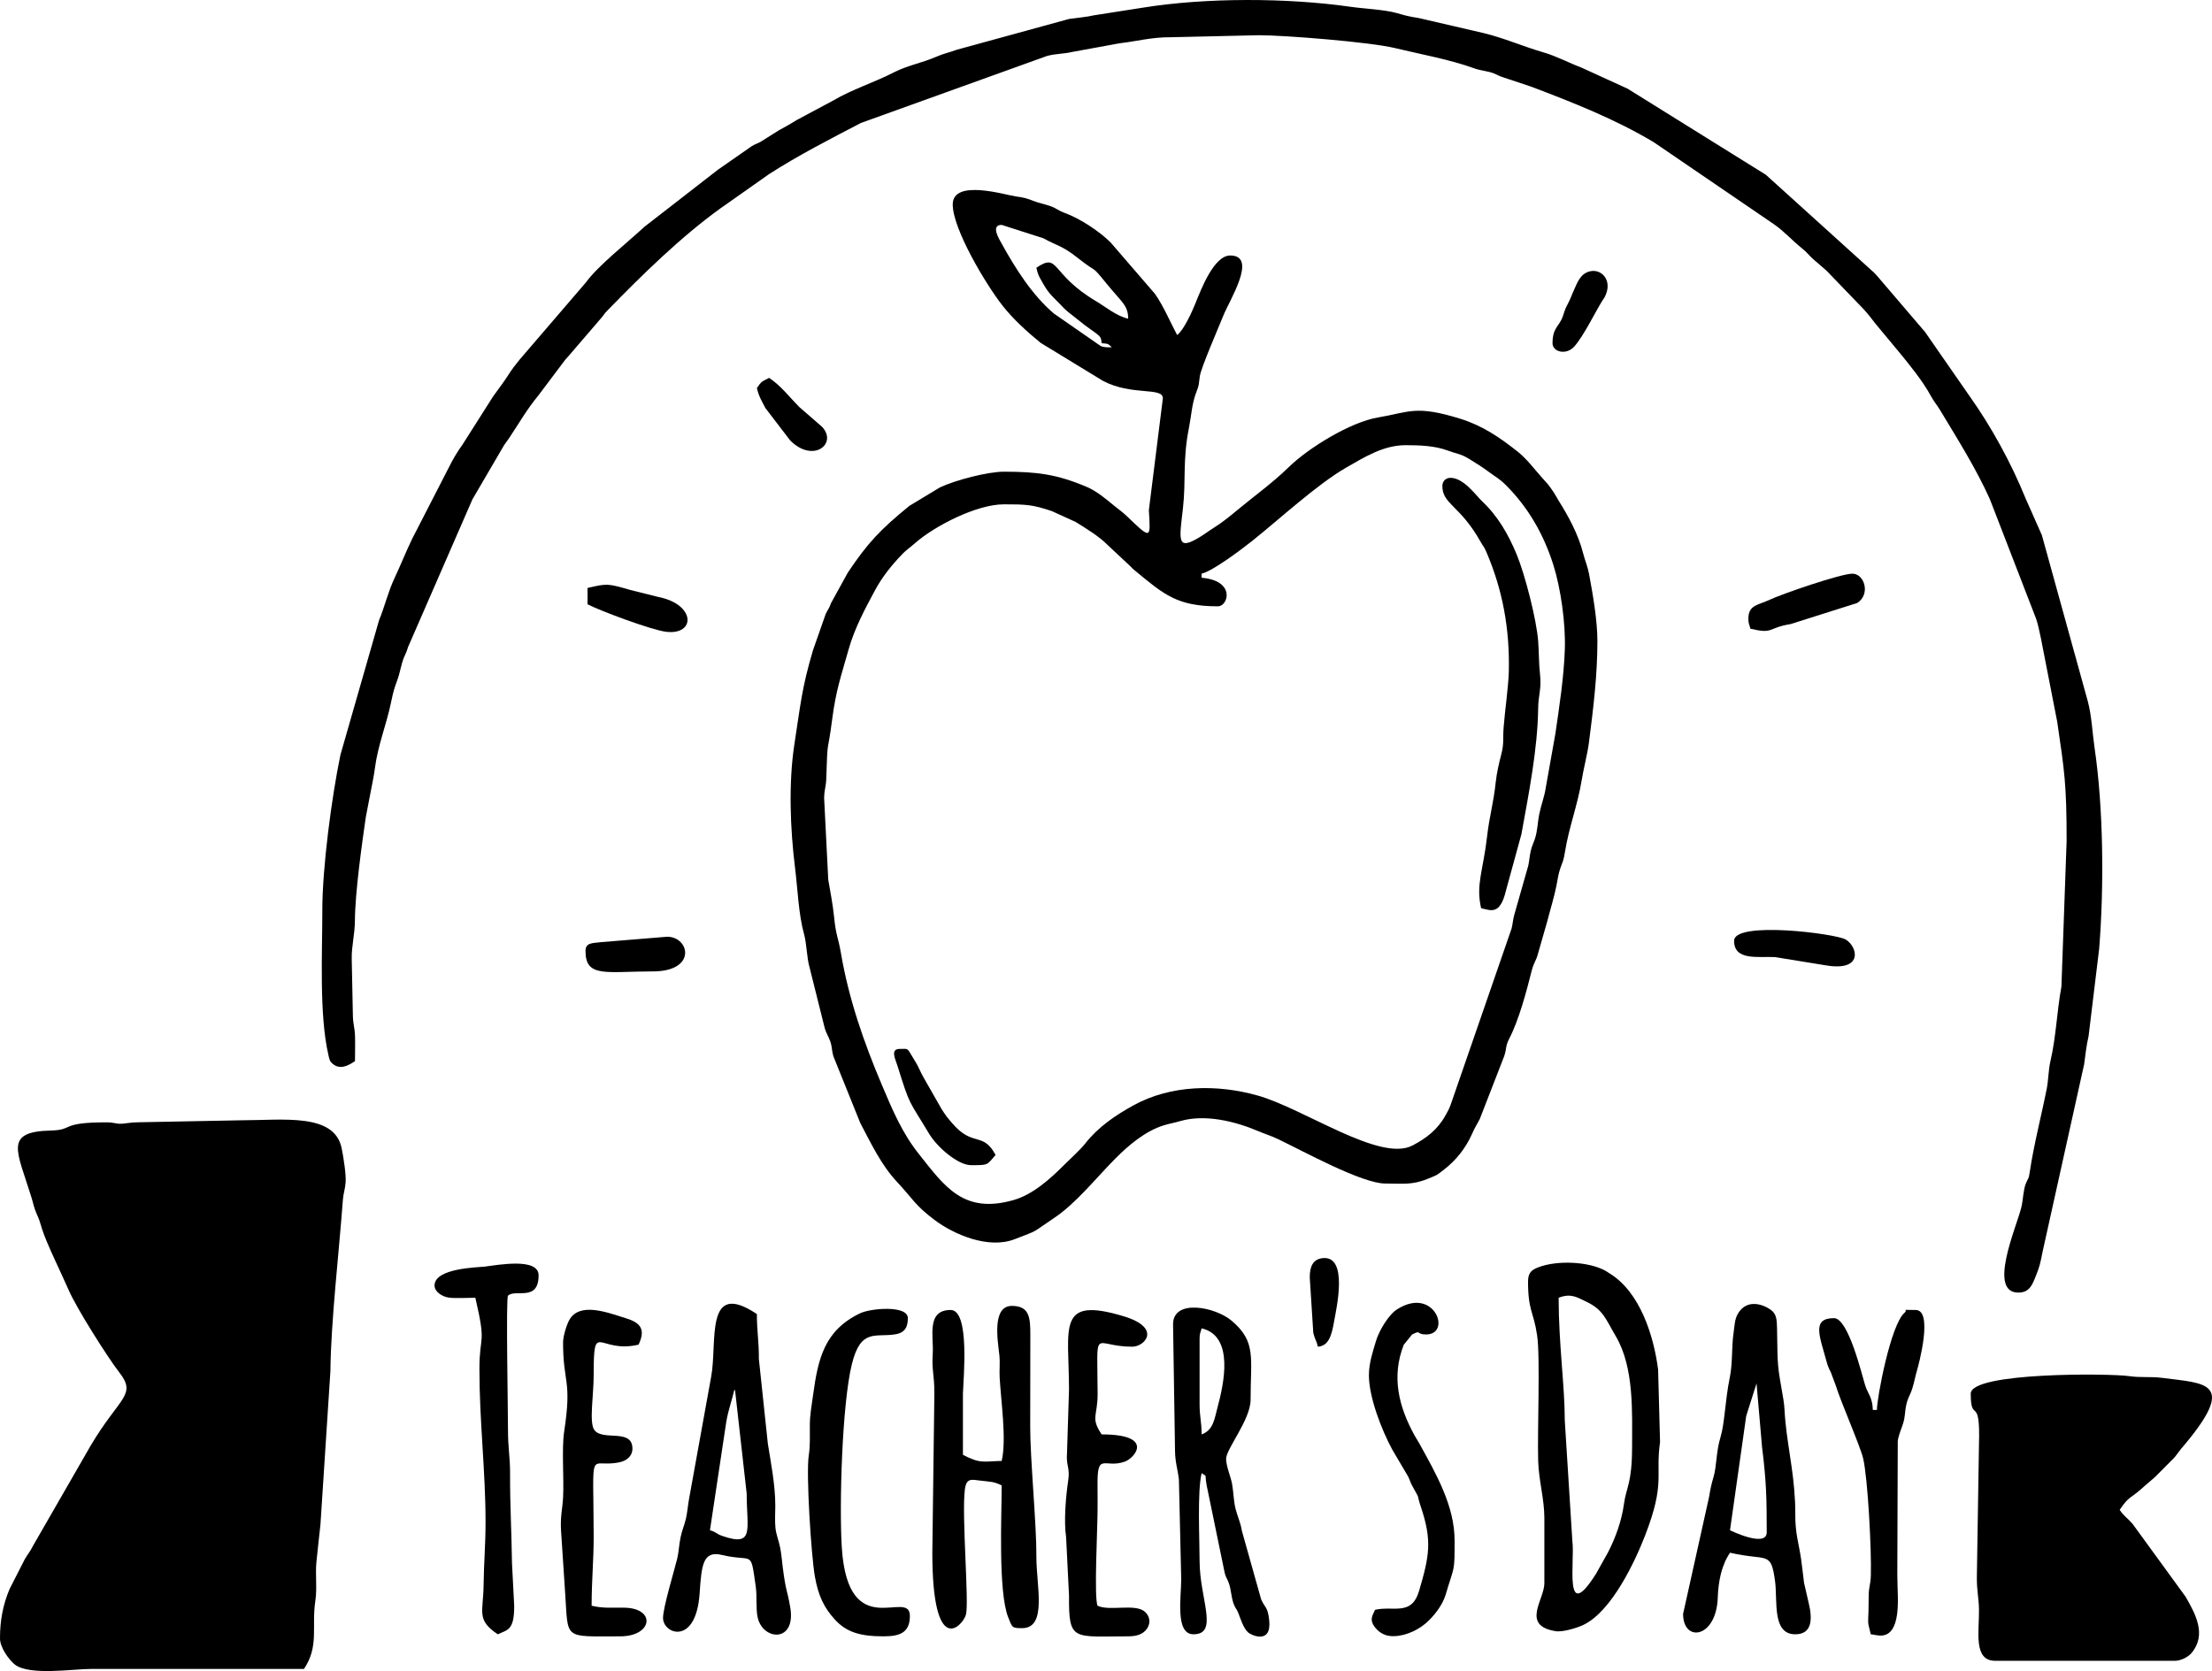
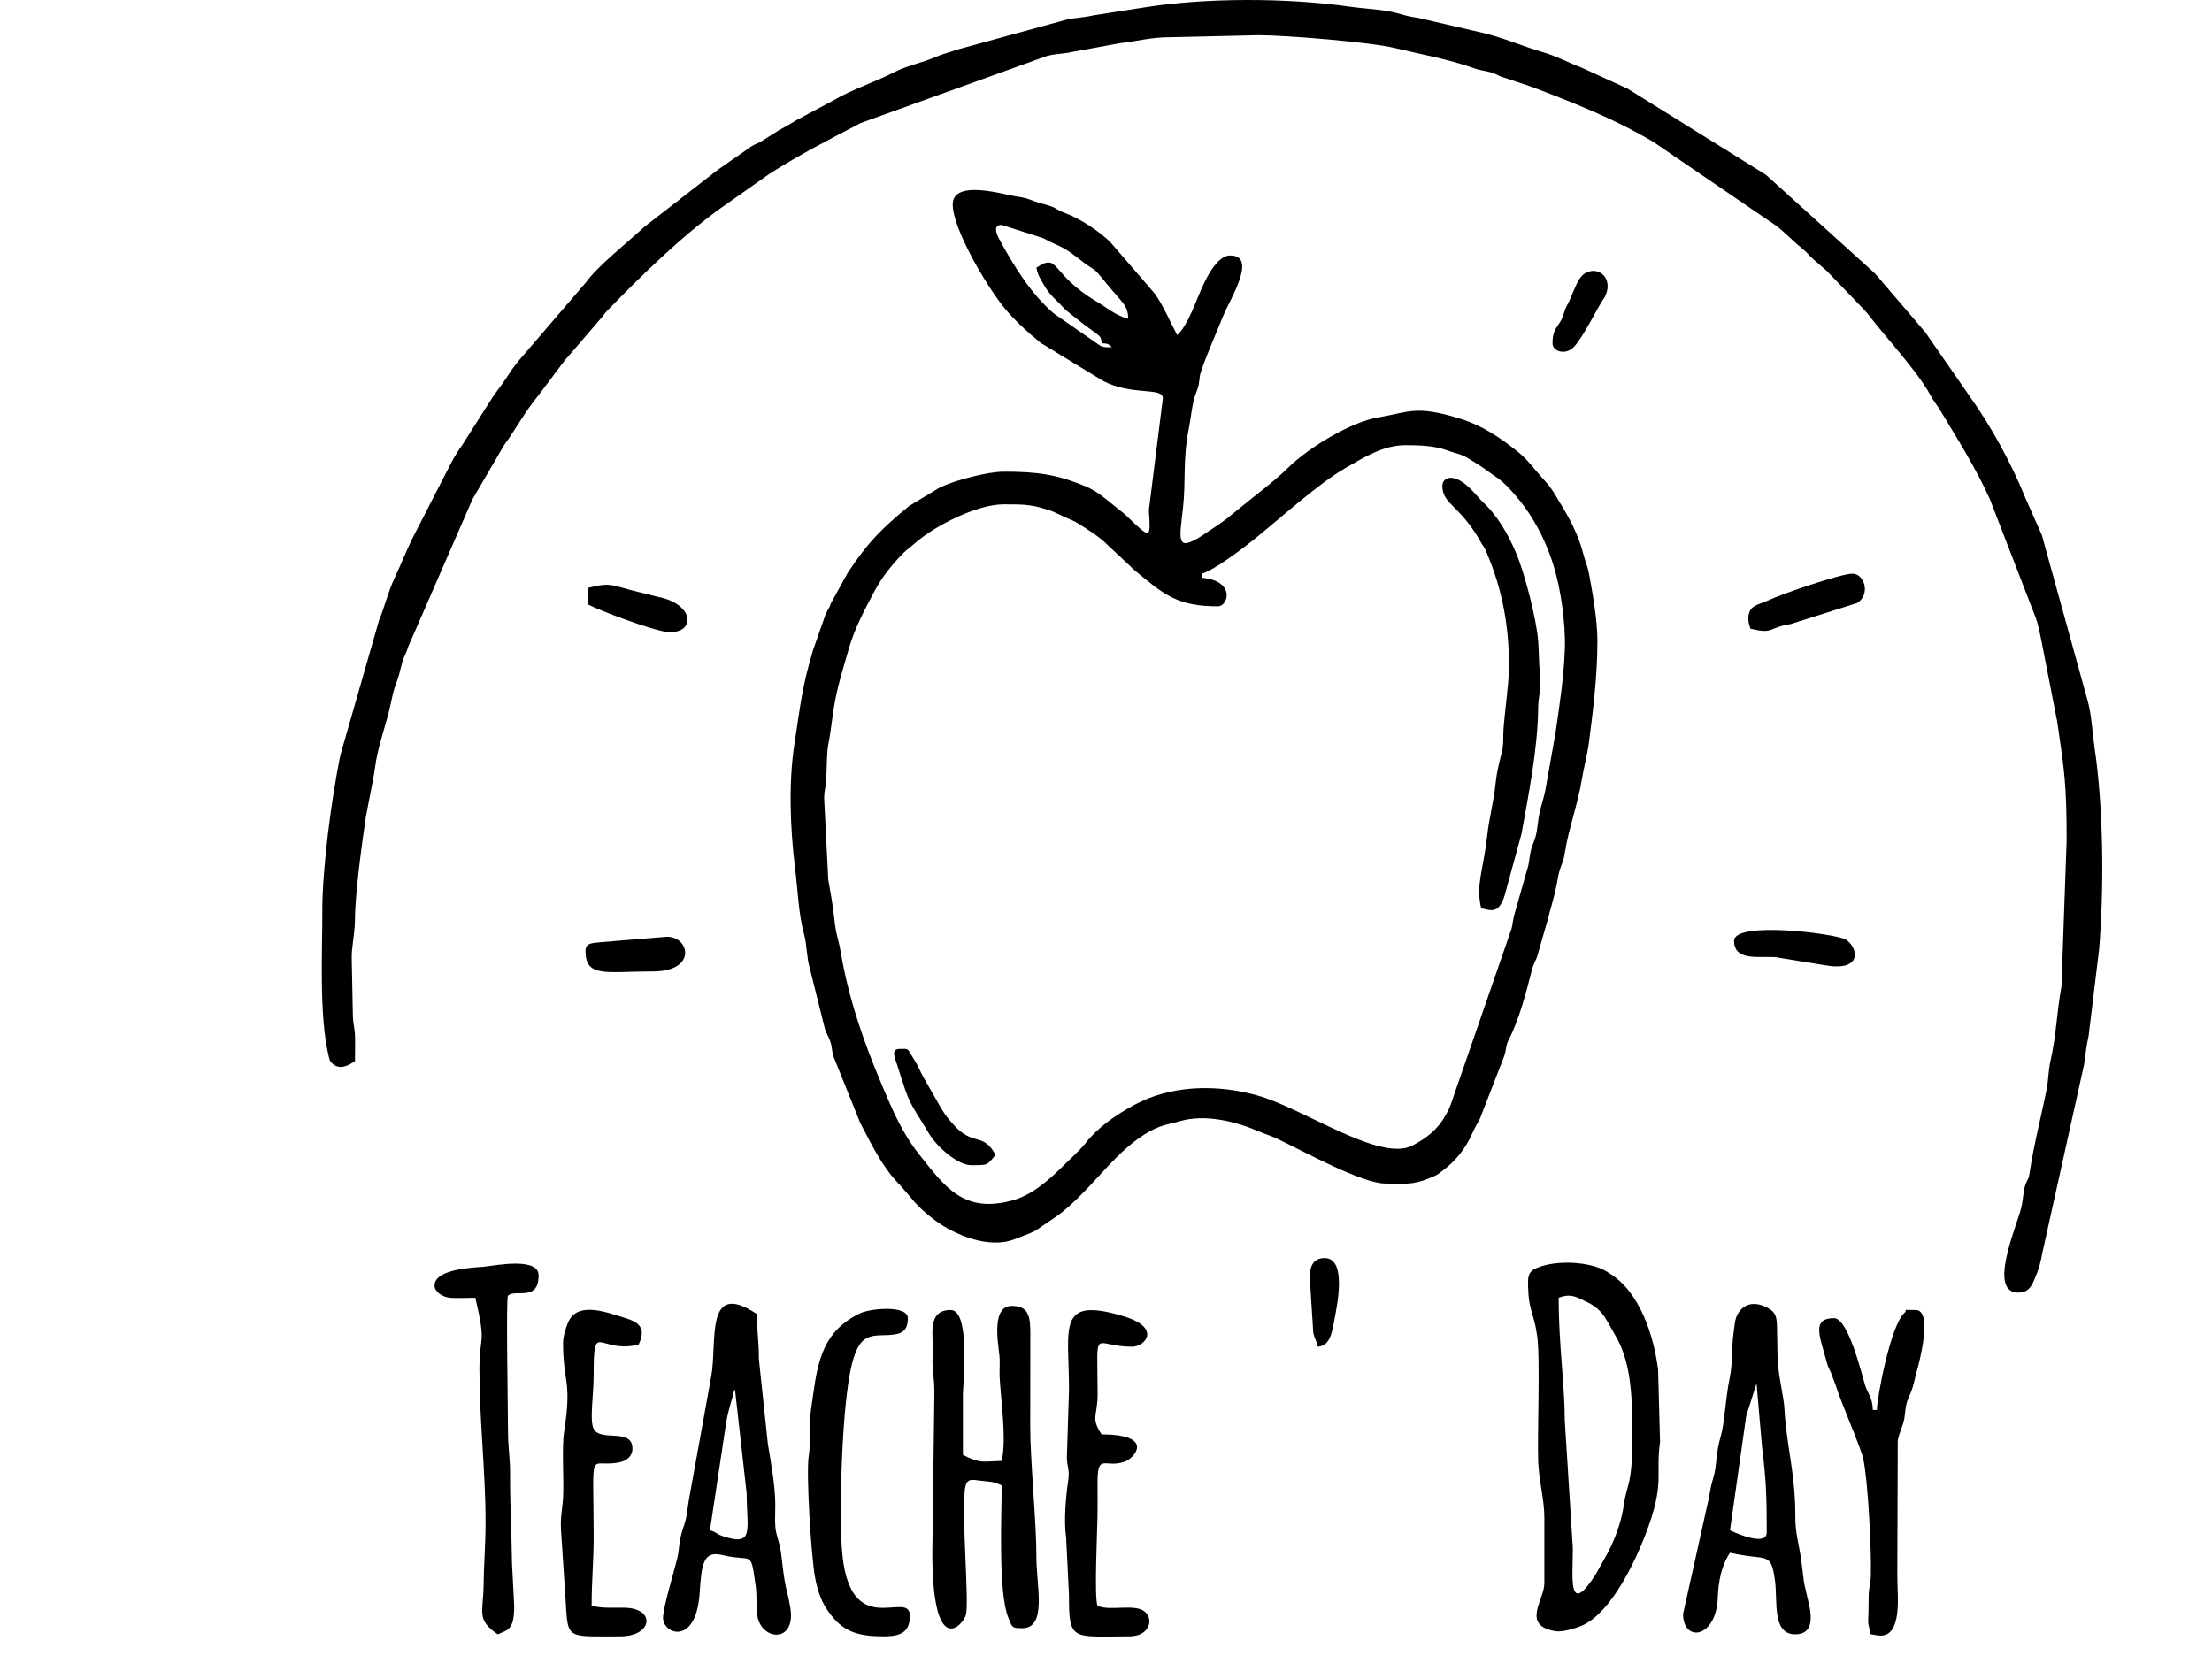
<svg xmlns="http://www.w3.org/2000/svg" xml:space="preserve" width="91.8mm" height="69.366mm" version="1.1" style="shape-rendering:geometricPrecision; text-rendering:geometricPrecision; image-rendering:optimizeQuality; fill-rule:evenodd; clip-rule:evenodd" viewBox="0 0 9024.79 6819.27">
  <defs>
    <style type="text/css"> .fil0 {fill:black} </style>
  </defs>
  <g id="Layer_x0020_1">
    <g id="_2816472880384">
-       <path class="fil0" d="M432.81 4580.1c-188.96,0 -131.04,31.29 -224.64,33.39 -194.65,4.36 -138.27,83.27 -80.26,271.51 9.4,30.52 10.55,43.64 22.07,69.48 11.79,26.41 11.67,28.42 21.78,61.47 17.15,56.14 82.76,189.04 108.71,249.19 31.83,73.78 160.39,276.7 205.98,335.05 73.15,93.63 1.74,99.6 -116.33,298.92l-234.09 406.8c-14.55,28.77 -22.13,34.78 -34.76,56.8l-61.89 121.23c-27.46,64.75 -39.38,129.65 -39.38,202 0,37.99 36.97,87.71 60.07,106.4 58.32,47.16 241.13,17.95 314.29,18.26l865.84 0.2c62.66,-93.59 30.25,-171.29 46.43,-278.19 8.02,-53.04 -1.16,-109.01 4.73,-161.74 4.97,-44.63 10.46,-102.15 16.14,-150.33l40.59 -625.27c1.71,-199.15 35.54,-489.4 50.84,-698.29 2,-27.29 8.37,-39.84 11.16,-71.21 2.67,-30.15 -8.36,-103.18 -16.37,-141.14 -30.4,-143.91 -239.84,-112.84 -411.55,-112.84l-416.47 8.05c-30.07,0.11 -53.58,5.08 -68.13,5.89 -27.26,1.51 -27.72,-5.61 -64.76,-5.61z" />
      <path class="fil0" d="M4902.52 2341.08c46.12,-10.74 165.11,-100.84 207,-134.26 111.19,-88.72 266.16,-231.97 383.52,-299.01 73.03,-41.71 150.57,-91.11 241.83,-91.11 58.99,0 119.26,2.55 170.09,21.35 42.18,15.61 52.94,12.56 89.7,35.15 31.97,19.64 50.99,31.34 80.21,52.97 29.78,22.04 42.75,27.17 70.17,54.68 90.26,90.54 152.78,199.3 192.3,323.76 30.4,95.75 50.6,239.16 47.05,344.69 -3.83,114.09 -22.36,233.49 -38.49,344.44l-39.03 219c-5.78,39.39 -17.8,66.82 -26.21,106.96 -8.3,39.58 -6.85,69.88 -19.12,105.73 -6.76,19.77 -12.9,30.46 -16.84,49.74 -5.15,25.22 -5.17,37.72 -9.41,57.19l-57.15 200.87c-6.74,25.1 -5.23,32.11 -10.89,55.7l-248.02 717.5c-8.56,23.46 -10.27,24.08 -21.64,44.96 -30.97,56.86 -77.11,93.15 -134.79,123.23 -133.24,69.48 -442.44,-151.26 -633.73,-204.55 -165.02,-45.97 -352.02,-43.14 -504.2,40.47 -73.22,40.23 -143.64,88.08 -195.6,153.99 -23.14,29.35 -58.53,60.26 -86.52,88.27 -56.06,56.1 -127.23,121.13 -205.68,143.9 -205.72,59.71 -282.73,-54.81 -387.92,-187.05 -68.9,-86.62 -108.61,-181.52 -151.01,-281.8 -73.69,-174.31 -134.96,-349.29 -167.54,-539.96 -11.23,-65.74 -19.48,-65.59 -27.71,-147.08 -5.02,-49.7 -15.36,-102.78 -23.69,-151.1l-16.81 -333.33c1.26,-41.08 7.65,-41.63 8.87,-82.69 5.06,-169.8 5.1,-91.6 23.44,-234.59 15.8,-123.17 36.67,-178.97 67.89,-290.02 23.72,-84.38 67,-165.36 108.06,-241.53 27.72,-51.42 66.35,-100.38 107.12,-142.59l8.15 -8.49c15.74,-15.17 27.27,-22.27 45.12,-38.11 81.38,-72.27 254.14,-160.28 364.1,-160.28 90.06,0 116.55,0.62 196.88,27.84l97.17 44.33c43.9,27.45 96.13,59.22 130.42,94.33l94.62 88.49c13.31,13.39 1.4,3.04 17.18,16.12 118.6,98.23 172.74,145.06 337.69,145.06 42.39,0 72.93,-104.92 -66.59,-116.53l0 -16.65zm-407.84 -940.55c29.09,2.42 24.45,1.73 41.61,16.64 -10.67,0 -21.48,0.89 -31.95,-1.34 -19.78,-4.22 -8.7,-2.43 -23.03,-10.26l-181.73 -126.24c-88.42,-74.99 -158.45,-186.26 -213.32,-286.14 -9.29,-16.92 -46.2,-75.43 0.57,-75.43l170.14 54.6c54.19,30.76 73.67,27.28 142.64,82.09 82.77,65.79 46.8,19.11 118.13,106.61 59.11,72.52 85.15,85.26 85.15,139.59 -48.54,-11.31 -93.26,-49.23 -129.29,-70.48 -191.67,-113.03 -149.9,-201.46 -245.27,-137.61 6.68,28.66 7.99,29.82 21.22,53.71 25.52,46.1 33.85,53.19 73.47,93l8.25 8.4c9.84,10.03 4.87,6.03 16.57,16.72 1.79,1.63 6.99,6.23 8.88,7.78 1.34,1.09 3.29,2.59 4.66,3.66l65.09 51.45c67.24,49.3 64.81,42.02 68.23,73.27zm-607.62 -565.99c0,98.93 133.02,323.14 203.23,412.7 43.05,54.91 101.97,108.58 155.84,152.13l253.29 154.55c117.5,62.54 244.96,24.38 244.96,71.34l-57.09 456.54c6.83,117.16 10.94,121.7 -90.49,23.98 -17.46,-16.82 -31.67,-26.08 -50.27,-41.28 -35.33,-28.86 -70.98,-59.88 -113.55,-77.9 -121.78,-51.54 -202.7,-61.69 -337.84,-61.69 -64.14,0 -196.34,33.83 -260.45,64.17l-124.51 75.26c-117.35,95.7 -170.31,151.04 -251.45,272.93l-67.98 123.46c-11.66,30.8 -9.47,18.68 -21.91,44.67l-51.83 147.94c-45.97,153.87 -51.71,227.56 -75.68,382.12 -24.83,160.18 -17.23,348.41 2.46,506.58 10.96,88.08 14.09,188.89 36.93,271.03 10.67,38.34 10.79,96.16 22.48,135.67l61.55 246.42c5.75,21.31 14.81,32.79 22.04,52.88 9.12,25.35 5.72,35.59 13.12,61.78l109.93 272.95c43.87,83.13 85.48,171.68 150.37,240.83 63.34,67.5 72.03,94.42 152.91,155.05 80.01,59.99 220.06,119.61 326.19,78.48 105.59,-40.94 63.25,-21.22 162.3,-87.41 89.02,-59.48 172.21,-164.69 249.1,-241.98 53.43,-53.71 121.92,-112.26 197.52,-135.42 24.14,-7.39 42.09,-9.99 66.16,-17.07 102.81,-30.23 227.21,1.65 318.75,40.58 32.41,13.77 51.07,18.31 82.94,33.58 101.3,48.54 340.74,180.41 435.53,180.41 73.94,0 110.86,7.33 178.56,-21.21 36.91,-15.56 28.75,-10.78 58.3,-33.27 51.59,-39.24 91.54,-89.6 117.64,-148.71 12.84,-29.06 17.3,-33.18 31.32,-60.23l100.1 -257.81c10.61,-34.33 4.06,-39.3 20.53,-71.03 39.18,-75.5 70.6,-194.29 90.89,-275.35 8.58,-34.26 17.51,-39.91 24.84,-66.71l38.93 -135.87c13.5,-52.81 27.74,-96.91 37.49,-145.62 4.85,-24.17 7.07,-45.05 14.95,-68.3 11.14,-32.85 13.71,-30.3 20.19,-71.36 15.05,-95.47 51.65,-190.63 67.73,-290.17 7.5,-46.43 24.11,-110.25 29.63,-153.49 18.08,-141.5 34.56,-275.17 34.56,-414.92 0,-83.85 -19.26,-194.17 -34.17,-273.8 -5.91,-31.57 -16.12,-52.74 -24.08,-84.12 -19.23,-75.88 -59.13,-149.99 -100.56,-215.74 -8.17,-12.96 -8.93,-16.84 -18.48,-31.46 -6.43,-9.84 -17.1,-24.87 -24.22,-34.04l-23.61 -26.32c-32.42,-36.27 -63.52,-78.3 -100.55,-107.54 -72.85,-57.49 -142.48,-105.39 -232.69,-133.54 -184.04,-57.43 -209.4,-26.82 -337.07,-5.52 -111.5,18.62 -283.16,123.85 -363.6,202.41 -64.84,63.35 -134.86,113.37 -204.03,170.53 -35.39,29.25 -64.37,53.63 -104.36,78.76 -23.6,14.83 -31.68,22.19 -55.1,36.52 -96.14,58.84 -82.62,8.63 -68.35,-118.37 12.7,-113.12 -1.85,-194.82 24.06,-325.53 10.25,-51.73 12.29,-100.25 29.54,-145.25 13.62,-35.54 9.29,-26.61 15.26,-67.97 5.03,-34.8 77.96,-201.71 95.41,-245.85 24.76,-62.62 142.62,-246.29 28.39,-246.29 -65.92,0 -118.48,137.38 -140.59,192.36 -14.58,36.28 -48.62,112.34 -75.83,132.25 -28.88,-54.58 -55,-116.87 -90.22,-167.79l-181.18 -210.03c-47.48,-47.14 -125.45,-97.7 -187.35,-120.62 -33.55,-12.42 -30.16,-18.24 -62.47,-29.09 -25.37,-8.52 -39.2,-9.91 -63.85,-19.39 -28.65,-11 -39.82,-14.47 -72.86,-18.7 -40.09,-5.14 -257.66,-73.48 -257.66,32.92z" />
      <path class="fil0" d="M1315.11 3714.46c0,170.28 -13.38,426.78 24.85,591.08 3.81,16.4 4.64,24.34 15.68,34.26 30.91,27.76 65.17,8.99 92.65,-9.41 0,-32.75 1.24,-67.73 0.27,-100.16 -1.25,-41.91 -8.37,-46.08 -8.93,-90.96l-4.58 -226.09c-1.21,-51.2 12.64,-99.19 13.02,-157.34 0.74,-114.1 28.71,-313.22 44.44,-421.69l28.3 -146.48c2.8,-11.62 7.84,-45.61 8.37,-49.9 12.08,-96.28 47.56,-180.01 66.89,-274.37 9.1,-44.42 13.66,-57.08 25.82,-90.71 11.13,-30.76 14.55,-61.67 26.38,-90.16 7.7,-18.52 9.55,-18.58 16.47,-41.8l262.7 -602.94 128.92 -220.66c8.72,-13.52 10.81,-14.34 20.73,-29.21 39.03,-58.45 73.45,-118.87 118.43,-172.89l110.77 -147.26c4.66,-5.45 9.67,-10.45 15.74,-17.55l134.57 -156.76c12.32,-15.33 7.66,-12 22.57,-27.37 137.31,-141.33 298.5,-299.23 458.96,-415l200.24 -141.02c120,-77.02 247.72,-142.43 374.26,-208.39l758.85 -273.26c34.79,-9.72 70.77,-8.55 100.49,-16.04l197.04 -36.02c66.15,-7.3 129.81,-25.23 208.6,-24.46l357.99 -8.24c107.96,0 454.68,27.98 555.28,52.34 106.48,25.79 222.51,46.1 324.77,83.08 26.7,9.64 53.89,10.38 79.44,20.44 15.57,6.12 18.11,9.73 34.92,15.01l118.57 39.58c171.26,65.1 340.36,131.62 498.26,225.88l489.72 334.31c41.81,28.51 74.71,66.29 111.96,96.13 28.32,22.69 28.5,28.86 51.11,48.77l49.17 42.39c1.26,1.16 3.04,2.86 4.32,4.01l151.1 156.86c19.96,21.98 30.08,36.12 48.55,59.65l94.48 113.6c43.68,53.16 96.58,117.88 129.57,178.39 14.37,26.36 23.96,35.12 39.28,60.61 70.72,117.6 146.29,236.96 202.79,363.2l187.97 486.24c8.4,23.41 13.37,51.17 19.84,80.04l66.61 341.24c29.49,201.29 38.37,253.85 38.37,486.01l-21.21 594.73c-19.43,105.44 -20.74,199.58 -44.94,304.65 -8.07,35.09 -8.47,78.91 -14.61,110.24 -20.55,104.98 -53.2,230.3 -69.16,338.69 -5.38,36.5 -5.95,23.5 -16.5,50.09 -10.83,27.31 -10.41,63.99 -18.57,97.96 -18.38,76.61 -141.4,353.2 -7.82,346.95 41.42,-1.94 52.82,-32.06 65.81,-64.23 17.41,-43.11 19.06,-52.57 29.3,-103.88l169.09 -763.14c7.04,-52.09 9.2,-75.1 18.18,-115l43.16 -356.36c20.52,-254.44 17.48,-575.62 -18.79,-821.01 -8.85,-59.88 -11.24,-127.67 -27.43,-188.99l-187.45 -678.19 -66.44 -149.98c-58.99,-145.18 -139.27,-292.11 -229.85,-419.39l-180.73 -260.4c-1.53,-1.89 -6.15,-7.08 -7.74,-8.92l-187.95 -219.91c-7.96,-9.03 -3.58,-3.74 -12.06,-12.91l-441.38 -399.29 -564.21 -351.38 -188.54 -86.13c-51.42,-19.27 -99.85,-46.02 -154.51,-61.91 -85.74,-24.92 -157.92,-57.92 -245.54,-79.08l-263.52 -61.1c-40.98,-6.07 -58.63,-11.48 -88.29,-19.92 -51.97,-14.78 -133.9,-17.97 -190.36,-26.05 -257.08,-36.81 -588.01,-37.96 -844.73,3.31l-201.53 31.51c-26.63,6.35 -68.73,10.53 -101.63,14.9l-457.23 125.4c-31,11.61 -52.63,14.74 -86.81,29.73 -54.28,23.8 -116.86,34.94 -170.34,62.72 -72.79,37.83 -176.9,72.5 -244.67,113.24l-151.78 81.27c-27.95,17.37 -45.11,26.57 -73.94,42.59l-71.54 45c-15.33,9.12 -21.3,8.84 -38.77,19.49l-102.99 71.79c-14.72,9.47 -19.66,14.43 -34.37,23.9l-299.87 232.83c-68.08,63.25 -190.36,159.76 -238.9,227.21l-269.16 313.48c-20.62,25.8 -31.47,38.93 -49.39,67.14 -13.07,20.58 -32.32,46.66 -48.23,68.3 -12.16,16.56 -11.5,15.59 -23.54,34.72l-113.13 178.18c-17.71,24.82 -29.62,43.93 -44.77,71.77l-161 313.44c-25.38,52.5 -46.18,105.7 -72.18,160.88 -25.45,54.03 -40.03,116.85 -62.51,170.54l-157.69 549.81c-36.31,175.71 -73.85,462.14 -73.85,633.65z" />
-       <path class="fil0" d="M8040.48 5687.13c0,126.45 39.95,-0.77 33.56,208.36l-8.65 540.81c-0.29,58.38 8.1,83.11 8.71,132.8 1.11,89.88 -23.83,208.41 66.26,208.41l732.46 0c26.29,0 55.38,-16.36 68.25,-31.64 63.42,-75.29 15.79,-160.05 -23.66,-229.35l-217.36 -298.7c-19.7,-22.29 -35.67,-31.93 -51.96,-56.24 40.43,-60.38 41.88,-41.89 102.03,-97.73l40.25 -34.67c1.26,-1.16 3.01,-2.89 4.27,-4.05l74.73 -75.1c9.58,-11 4.33,-4.9 11.14,-13.82l18.03 -23.58c236.78,-276.43 99.62,-266.37 -77.9,-289.82 -45.41,-6 -88.53,-0.11 -134.45,-7.06 -73.98,-11.2 -645.71,-17.04 -645.71,71.4z" />
      <path class="fil0" d="M6359.14 5295.92c50.84,-19.73 76.18,-1.08 110.12,14.75 72,33.58 80.36,69.76 123.42,142.93 75.01,127.49 66.11,310.46 66.11,449.94 0,150.75 -23.96,165.75 -33.07,233.29 -9.39,69.63 -34.77,139.94 -66.2,200.15l-47.84 85.34c-133.55,211.41 -85.35,-51.91 -96.55,-133.62l-31.01 -493.37c0.32,-136.48 -24.98,-311.63 -24.98,-499.4zm-124.85 -66.58c0,121.53 22.44,120.17 37.15,220.88 13.02,89.16 0.55,389.45 4.2,511.85 2.37,79.55 25.24,155.02 25.24,232.79l0 266.36c0,67 -96.56,172.72 46.28,195.41 29.09,4.62 88.65,-13.7 114.44,-26.37 114.93,-56.45 209.48,-258.39 250.69,-365.25 82.93,-215.07 40.86,-239.79 60.56,-380.2l-7.9 -295.51c-17.52,-137.92 -74.16,-317.69 -198.19,-392.78 -14.57,-8.82 -1.42,-1.89 -15.18,-9.79 -67.94,-39 -198.6,-44.8 -275.14,-15.13 -25.81,10.01 -42.14,20.76 -42.14,57.74z" />
      <path class="fil0" d="M4086.83 5961.8c-73.9,1.64 -86.96,12.69 -158.15,-24.97l0.02 -250.26c1.72,-61.19 29.12,-340.71 -49.96,-340.71 -100.32,0 -68.89,108 -73.18,177.61 -4.48,72.89 6.6,81.42 6.6,163.65l-8.33 649.23c0.15,435.59 124.15,297.68 136.96,253.48 13.93,-48.06 -17.86,-403.89 -4.19,-511.58 6.04,-47.52 27.35,-40.43 60.69,-36.37 46.94,5.72 55.37,3.4 89.54,19.8 0,116.37 -15.18,435.13 26.84,539.16 16.19,40.09 13.74,43.48 56.4,43.48 104.12,0 57.57,-174.94 58.32,-291.37 0.84,-131.98 -25.76,-401.51 -25.22,-532.46l0.48 -375.05c0.12,-70.11 -4.7,-116.23 -75.21,-116.23 -82.31,0 -57.87,140.94 -51.15,200.98 3.34,29.91 -0.4,60.32 1.18,90.38 4.98,94.71 28.98,252.71 8.36,341.23z" />
      <path class="fil0" d="M2962.98 5803.48c8.54,-50.86 22.96,-87.91 33.47,-133 1.1,1.74 2.28,4.28 2.82,5.5l47.12 419c0,146.77 33.48,218.46 -98.45,173.36 -27.91,-9.54 -24.14,-16.26 -51.38,-23.54l66.41 -441.32zm-257.85 799.23c0,66 134.67,114.68 149.29,-100.41 7.88,-115.91 13.43,-175.4 90.88,-156.77 129.32,31.11 115.84,-26.21 138.1,128.62 5.66,39.37 0.08,91.56 7.57,125.6 21.35,96.98 158.51,104.64 133.08,-41.1 -13.87,-79.47 -16.83,-57.78 -30.34,-161.51 -2.09,-16.03 -5.86,-58.05 -10.59,-80.97 -6.23,-30.16 -16.27,-53.47 -19.28,-80.6 -3.03,-27.23 -0.64,-62.8 -0.64,-90.92 -0.02,-85.13 -18.16,-176.03 -30.39,-252.62l-36.66 -346.21c0.56,-69.65 -8.15,-113.66 -8.15,-183.29 -214.85,-143.87 -160.3,114.54 -186.33,254.81l-89.25 493.38c-5.05,25.13 -8.37,63.39 -13.71,86.18 -7.54,32.13 -15.2,43.97 -22.22,77.65 -6.55,31.35 -6.72,58.48 -13.57,86.32 -12.49,50.78 -57.8,199.28 -57.8,241.86z" />
      <path class="fil0" d="M7124.44 5778.22l42.08 -132.72 22.61 260.39c17.61,140.97 19,210.05 19,347.23 0,64.92 -149.81,-8.32 -149.82,-8.33l66.13 -466.57zm-257.57 807.84c0,118.45 135.74,100.09 141.5,-66.59 2.28,-66.09 14.84,-130.71 49.94,-183.11 152.01,35.41 166.83,-10.31 183.72,115.93 10.93,81.72 -13.1,217.01 82.63,217.01 69.81,0 70.55,-63.86 54.29,-129.14l-18.65 -81.28c-5.06,-39.39 -6.64,-59.04 -11.95,-96.25 -9.02,-63.15 -24.6,-105.29 -23.73,-184.35 0.69,-63.5 -7.26,-139.13 -15.1,-193 -8.99,-61.71 -19.03,-123.17 -25.15,-182.93 -3.9,-38.11 -2.97,-60.53 -8.28,-91.6 -25.28,-148.07 -23.19,-120.41 -25.91,-290.37 -0.6,-37.52 -3.14,-58.74 -25.07,-74.82 -31.09,-22.79 -98.09,-47.03 -134.78,15.69 -13.53,23.12 -13.1,48.44 -18,81.88 -7.62,52.16 -3.28,121.76 -14.68,176.76 -19.27,93.02 -20.8,187.9 -38.12,244.88 -18.68,61.47 -14.93,117.02 -28.54,162.9 -8.73,29.42 -11.83,43.68 -18.22,81.67l-105.89 476.76z" />
-       <path class="fil0" d="M4894.21 5462.39c0,-22.48 3.97,-22.96 8.32,-41.62 134.46,31.32 90.42,228.22 64.82,322.84 -12.41,45.79 -16.44,92.48 -64.82,109.99 0,-52.8 -8.32,-69.49 -8.32,-124.85l0 -266.35zm-108.21 -58.27l8 516.38c0.41,47.63 11.79,78.59 15.87,117.31l9.43 406.74c-0.09,74.21 -25.4,224.73 49.94,224.73 104.93,0 24.97,-144.59 24.97,-299.65 0,-90.57 -9.8,-280.14 8.32,-357.9 28.71,21.03 5.88,-10.96 27.03,81.17l66.81 324.39c4.49,20.2 8.94,20.95 16.59,41.67 11.6,31.38 10.03,64.77 23.15,93.37 8,17.43 7.27,8.9 17.1,32.84 7.34,17.88 18.82,58.63 39.5,77.02 11.9,10.58 96.39,50.47 85.44,-50.94 -6.04,-55.86 -17.4,-48.97 -32.88,-84.85l-78.52 -279.38c-5.22,-33.53 -17.59,-57.21 -25.98,-90.54 -7.82,-31.07 -8.16,-69.94 -14.29,-102.24 -5.51,-29.05 -24.07,-71.47 -24.07,-100.79 0,-40.99 99.88,-159.76 99.88,-241.38 0,-171.83 24.12,-236.46 -77.22,-322.31 -67.51,-57.2 -239.07,-90.17 -239.07,14.33z" />
      <path class="fil0" d="M5884.7 1983.17c0,74.99 72.34,78.53 155.64,227.23 12.31,21.97 13.89,18.63 24.12,42.48 66.52,155.38 95.28,313.47 91.44,486.68 -1.3,58.56 -15.93,161.02 -21.03,226.25 -4.19,53.55 2.44,66.1 -10.28,114.56 -8.2,31.2 -18.31,75.03 -22.08,111.1 -9.32,89.04 -25.66,136.82 -35.4,222.63 -15.82,139.35 -46.58,196.2 -24.25,292.04 41.65,9.7 77.44,28.66 101.69,-73.09l62.66 -228.67c29.54,-163.37 66.55,-349.34 68.37,-514.27 0.58,-52.47 14.41,-79.93 7.46,-139.93 -4.95,-42.71 -3.7,-83.93 -7.46,-134.08 -6.6,-87.84 -54.03,-272.5 -87.63,-353.51 -33.83,-81.53 -77.05,-157.05 -141.04,-216.87 -22.64,-21.16 -74.89,-95.83 -128.9,-95.83 -19.48,0 -33.3,13.81 -33.3,33.3z" />
      <path class="fil0" d="M4361.5 5670.47l-8.17 258.75c-4.29,52.87 12.72,59.61 4.94,112.01 -9.62,64.88 -18.57,166.26 -8.61,232.05l11.84 237.87c-1.41,188.85 15.71,166.47 241.38,166.47 35.68,0 61.77,-8.96 77.22,-31.89 15.96,-23.67 10.6,-51.47 -9.45,-68.77 -39.79,-34.33 -143.85,-0.79 -192.63,-24.19 -15.03,-31.34 0,-317.45 0,-391.2 0,-33.32 0.28,-66.73 -0.15,-100.03 -1.75,-139.21 28.32,-67.23 111.25,-96.85 40.86,-14.59 123.39,-111.09 -94.45,-111.09 -46.48,-69.41 -16.08,-73.51 -16.46,-166.28 -1.15,-284.93 -22.15,-191.63 141.31,-191.63 50.98,0 121.72,-76.65 -34.23,-123.92 -276.17,-83.71 -223.8,45.15 -223.8,298.71z" />
      <path class="fil0" d="M2297.28 5479.04c0,167.57 37,150.4 4.52,362.44 -10.69,69.75 -0.31,192.93 -4.48,270.19 -2.39,44.28 -11.62,76.18 -8.42,133.16l16.99 257.71c12.91,190.67 -9.33,175.09 224.44,175.09 132.66,0 147.15,-114.69 17.06,-116.94 -57.63,-1 -84.96,3.41 -133.58,-7.91 0,-104.62 8.55,-186.6 8.34,-282.99 -0.87,-383.57 -22.71,-275.72 105.37,-302.48 29.22,-6.1 52.76,-25.01 52.76,-55.44 0,-85.14 -122.62,-28.8 -155.95,-77.13 -21.22,-30.79 -2.13,-141.39 -2.19,-222.52 -0.19,-231.37 17.48,-86.26 183.11,-124.84 29.81,-62.11 8.24,-89.39 -50.63,-107.51 -72.62,-22.37 -190.19,-69.47 -232.39,7.6 -9.71,17.73 -24.94,63.48 -24.94,91.58z" />
      <path class="fil0" d="M7657.6 5753.71l-16.64 0c-1.14,-51.1 -20.17,-65.44 -31.62,-101.56 -12.5,-39.53 -67.91,-272.99 -126.53,-272.99 -92.03,0 -59.03,72.75 -31.67,173.17 5.65,20.75 7.69,26.77 18.58,48l20.37 54.54c18.8,62.44 99.83,247.17 111.37,296.48 19.31,82.49 34.48,375.12 31.44,476.84 -1.24,41.15 -7.71,41.59 -8.86,82.7 -0.87,30.8 0.12,58.21 -1.78,89.3 -1.79,29.37 1.9,32.78 10.36,69.1 21.41,0.48 83.22,31.45 103.94,-62.52 11.9,-53.91 4.27,-121.39 4.27,-178.85l1.83 -547.52c3.7,-25.56 14.95,-49.45 21.43,-70.12 9.72,-31.08 6.37,-45.46 13.49,-78.07 6.49,-29.73 15.41,-37.39 24.65,-66.92 8.24,-26.35 11.22,-46.47 18.89,-72.66 6.34,-21.61 67.65,-246.77 -5.38,-246.77 -66.92,0 -27.44,-4.37 -46.18,12.09 -55.91,49.15 -111.97,346.93 -111.97,395.76z" />
      <path class="fil0" d="M3604.06 6677.62c63.73,0 108.21,-12.46 108.21,-83.24 0,-115.14 -252.33,117.88 -277.77,-279.02 -10.86,-169.33 0.72,-584.76 41.05,-748.43 36.41,-147.72 95.47,-108.32 177.79,-121.86 41.24,-6.78 50.6,-33.35 50.6,-65.92 0,-53.76 -151.46,-40.54 -194.67,-19.88 -146.38,69.98 -171.68,186.33 -191.8,332.57 -5.56,40.42 -12.92,80.04 -13.38,119.8 -0.56,47.33 2.29,83.97 -4.48,128.7 -11.37,75.13 10.17,408.11 24.91,492.44 13.89,79.45 37.71,128.29 81.67,176.37 47.07,51.46 103.1,68.47 197.88,68.47z" />
      <path class="fil0" d="M1772.9 5245.98c0,27.22 33.86,46.11 58.77,49.44 26.74,3.56 78.35,0.5 107.7,0.5 46.21,198.39 16.64,144.63 16.64,291.33 0,214.53 24.97,414.08 24.97,624.26 0,95.24 -6.84,165.05 -7.99,258.36 -1.35,109.57 -30.54,140.18 57.93,199.43 39,-18.71 67.45,-14.65 66.94,-116.18l-9.01 -174.8c-1.59,-129.05 -8.34,-233.67 -7.8,-366.76 0.26,-62.23 -8.6,-104.12 -8.52,-174.6 0.11,-83.12 -8.7,-540.64 0.01,-549.35 29.31,-29.32 124.85,26.88 124.85,-83.24 0,-72.58 -163.3,-42.76 -218.74,-35.62 -27.34,3.52 -205.76,5.45 -205.76,77.23z" />
-       <path class="fil0" d="M5585.05 5612.22c0,88.74 50.63,220.94 95.58,303.95l64.86 109.92c8.73,18.44 7.26,21.14 17.95,40.32 34.72,62.26 13.74,23.62 33.62,82.9 46.08,137.41 35.13,198.65 -7.05,342.07 -31.01,105.46 -103.86,60.3 -179.99,78.04 -13.15,27.42 -21.3,42.02 -2.53,68.34 14.46,20.28 36.9,35.45 62.44,38.35 48.92,5.57 106.55,-17.6 145.88,-50.73 31.39,-26.44 69.08,-72.87 82.26,-117.49 36.29,-122.77 36.56,-88.02 36.56,-221.47 0,-142.68 -77.25,-274.78 -144.38,-396.66 -7.8,-14.16 -12.17,-19.65 -18.61,-31.33 -64.78,-117.51 -95.68,-239.54 -44.49,-370.47l33.67 -41.81c39.79,-20.65 14.7,-0.41 57.28,-0.41 103.35,0 38.6,-186.31 -102.99,-111.35 -22.53,11.92 -31.48,20.13 -45.84,37.44 -20.31,24.47 -45.11,65.89 -55.87,102.28 -12.51,42.36 -28.36,88.42 -28.36,138.11z" />
      <path class="fil0" d="M7133.22 2524.2c0,22.48 3.97,22.96 8.33,41.61 96.58,22.5 67.47,-3.33 164.03,-19.08l271.81 -86.1c55.61,-35.7 29.11,-119.55 -19.67,-119.55 -47.45,0 -289.95,83.3 -341.37,108.11 -40.85,19.7 -83.13,18.56 -83.13,75.01z" />
      <path class="fil0" d="M3734.85 4332.79c-37.52,-59.91 -23.39,-52.33 -64.2,-52.33 -39.58,0 -17.43,42.11 -9.52,67.47 52.99,169.75 44.9,137.5 129.53,278.62 33.25,55.44 117.92,128.35 171.3,128.35 72.11,0 63.55,0.19 99.88,-41.61 -51.36,-97.07 -92.74,-30.13 -177.59,-130.39 -23.13,-27.33 -22.22,-25.5 -42.74,-57.15l-72.56 -127.19c-14.19,-23.84 -19.92,-43.11 -34.11,-65.77z" />
      <path class="fil0" d="M7074.95 3839.31c0,81.84 96.44,63.2 166.68,66.37l208.21 33.85c153.55,25.82 129.8,-76.37 80.04,-105.68 -40.79,-24.04 -454.93,-76.63 -454.93,5.47z" />
      <path class="fil0" d="M2388.84 3880.93c0,110.16 84.1,83.24 274.67,83.24 181.28,0 150.23,-141.51 58.27,-141.51l-269.25 22.08c-34.26,4.49 -63.69,0.92 -63.69,36.19z" />
      <path class="fil0" d="M2397.16 2399.35l0 66.58c47.76,25.28 260.15,105.1 320.89,112.3 121.02,14.32 121.05,-112.16 -32.83,-142.33l-113.24 -28.25c-93.23,-27.04 -95.16,-26.86 -174.82,-8.3z" />
-       <path class="fil0" d="M3088.01 1583.65c7.99,34.32 19.47,52.03 34.84,81.68l101.03 132.03c93.93,94.4 194.37,13.45 130.29,-55.38l-93.48 -81.31c-42.76,-43.25 -73.94,-85.96 -122.74,-118.65 -29.87,15.81 -30.86,13.12 -49.94,41.62z" />
      <path class="fil0" d="M6334.17 1400.53c0,35.52 55.8,50.45 88.62,13.7 38.03,-42.58 84.17,-138 113.79,-185.85 0.49,-0.79 7.69,-10.82 9.92,-15.05 35.05,-66.53 -10.02,-115.71 -56.71,-106.73 -41.9,8.05 -53.89,45.59 -69.65,80.25 -9.82,21.63 -11.98,30.99 -22.97,51.94 -14.65,27.89 -11.2,24.72 -21.43,53.48 -14.02,39.37 -41.56,44.85 -41.56,108.27z" />
      <path class="fil0" d="M5343.68 5212.69l14.46 226.92c7.71,30.33 12.55,29.16 18.83,56.08 44.49,-3.7 56.2,-45.21 66.92,-107.87 7.62,-44.47 59.34,-266.6 -48.69,-253.45 -39.11,4.77 -51.51,35.5 -51.51,78.33z" />
    </g>
  </g>
</svg>